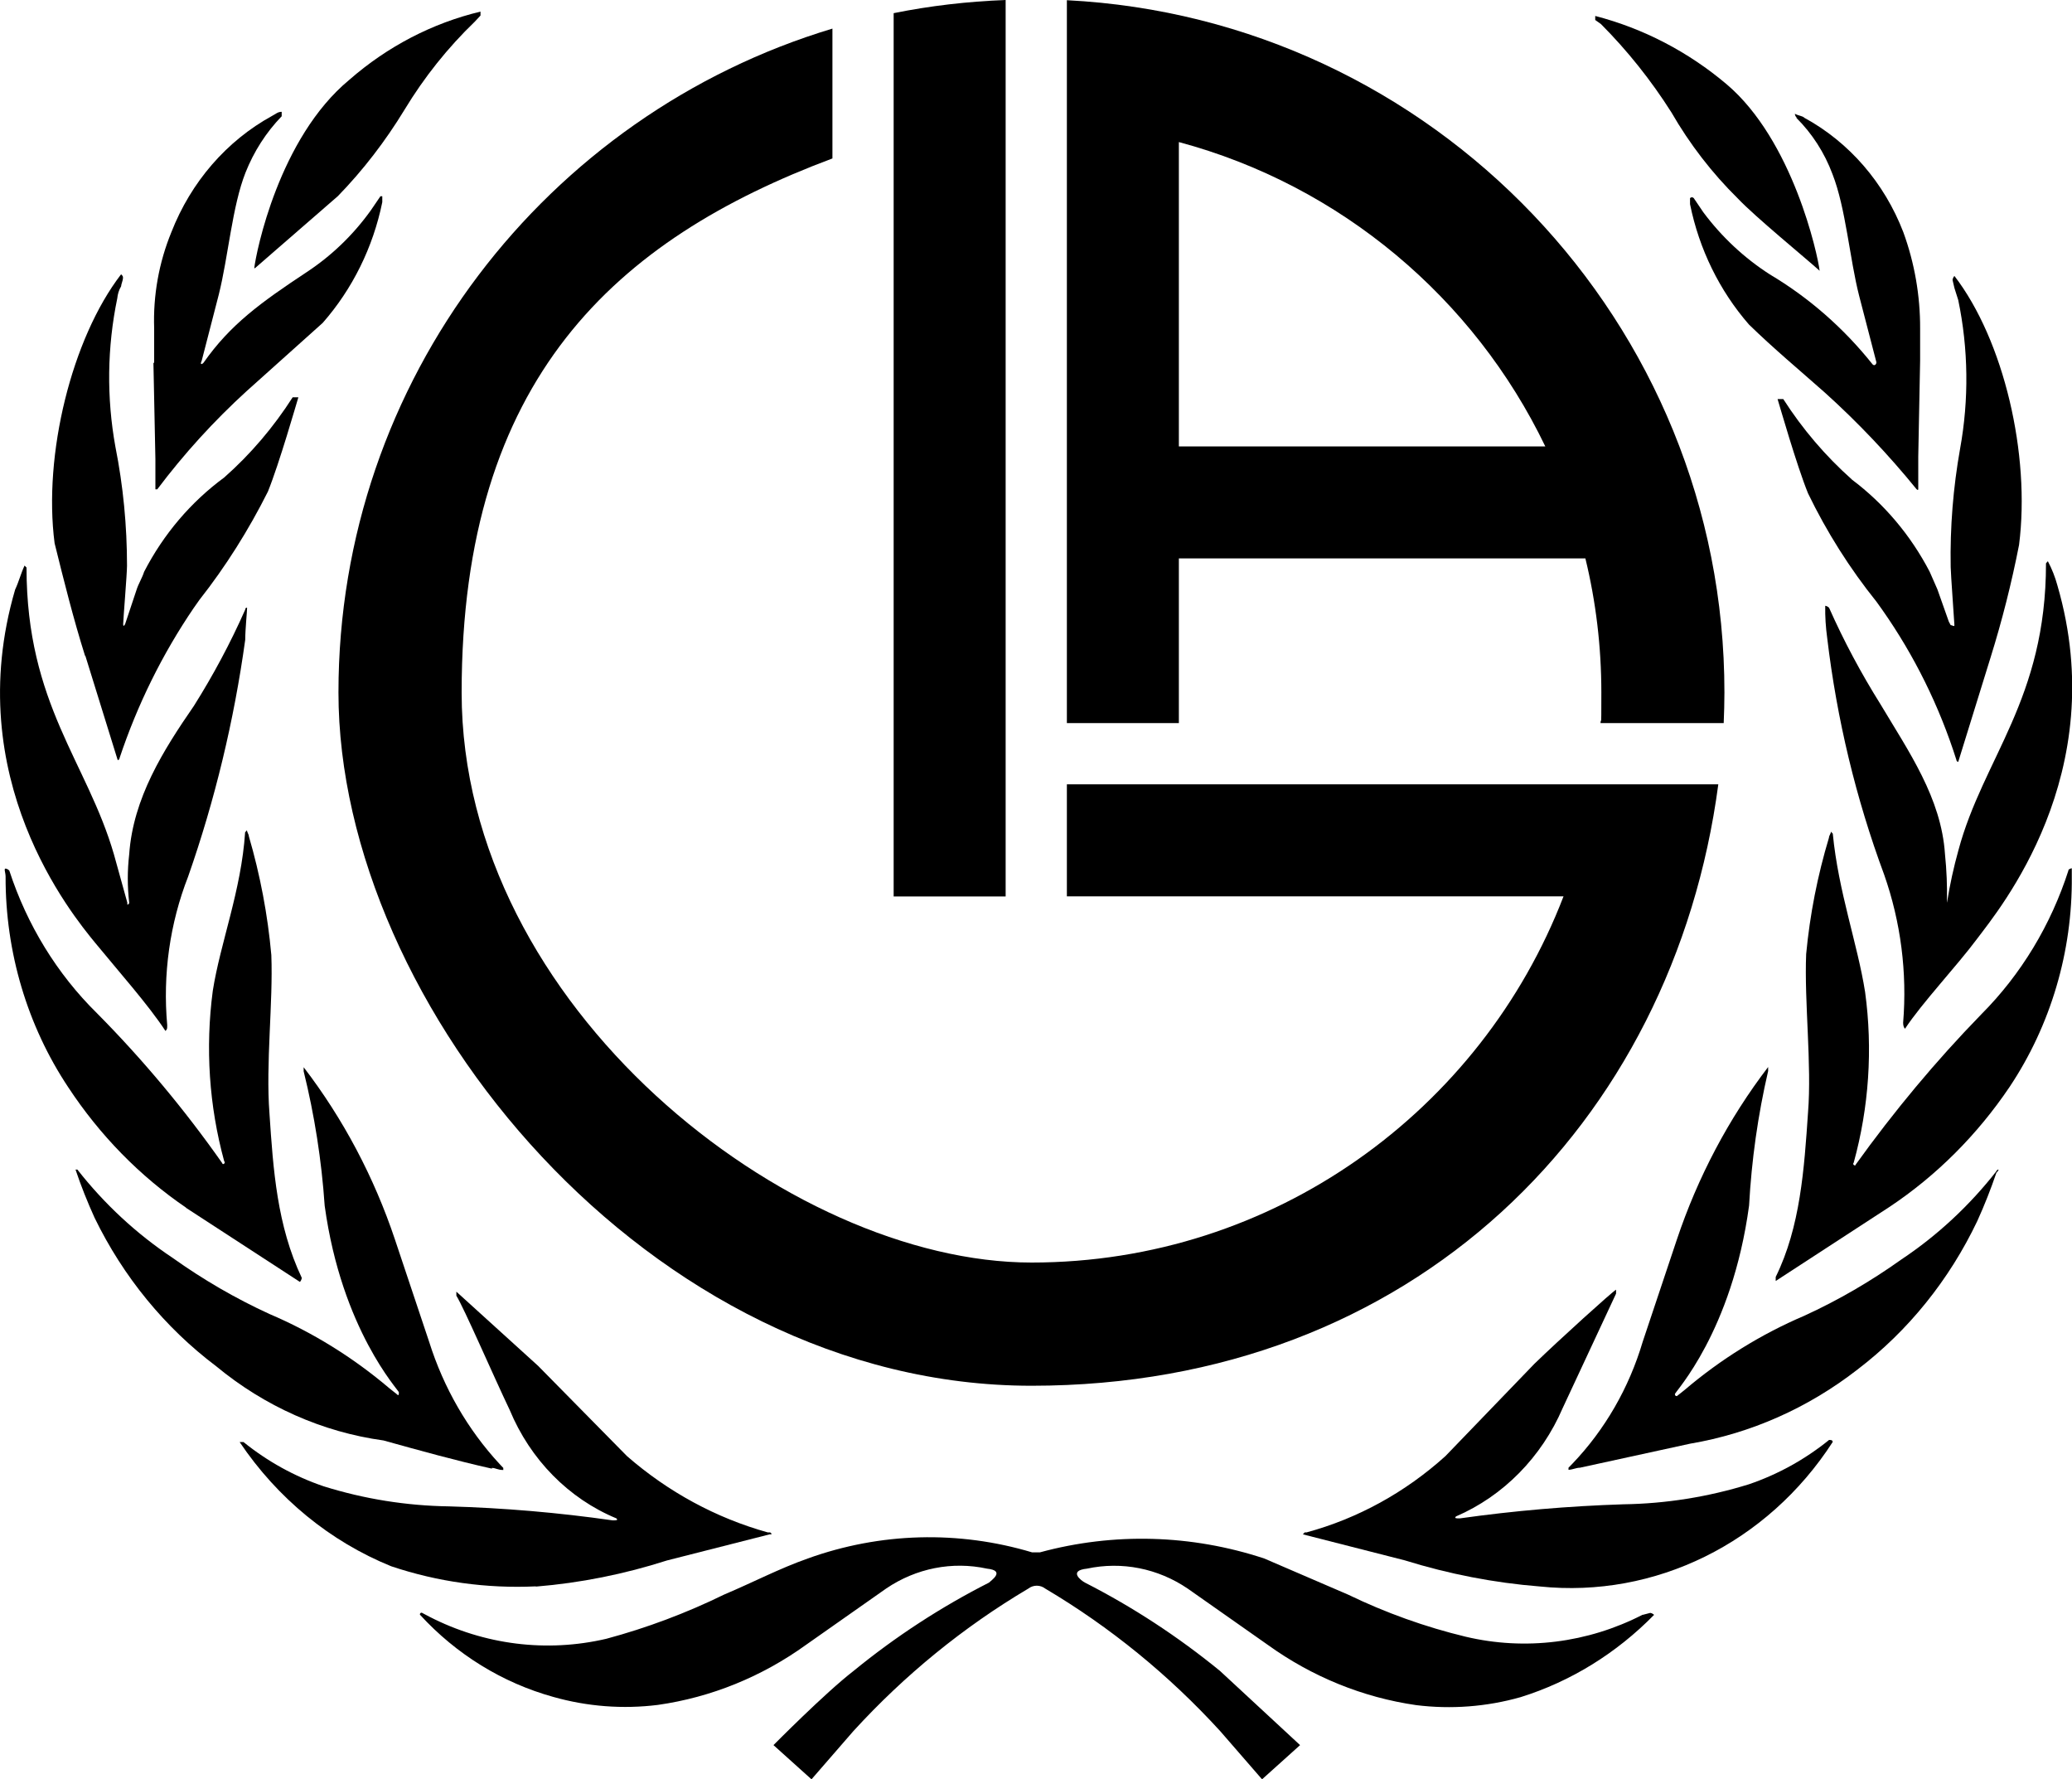
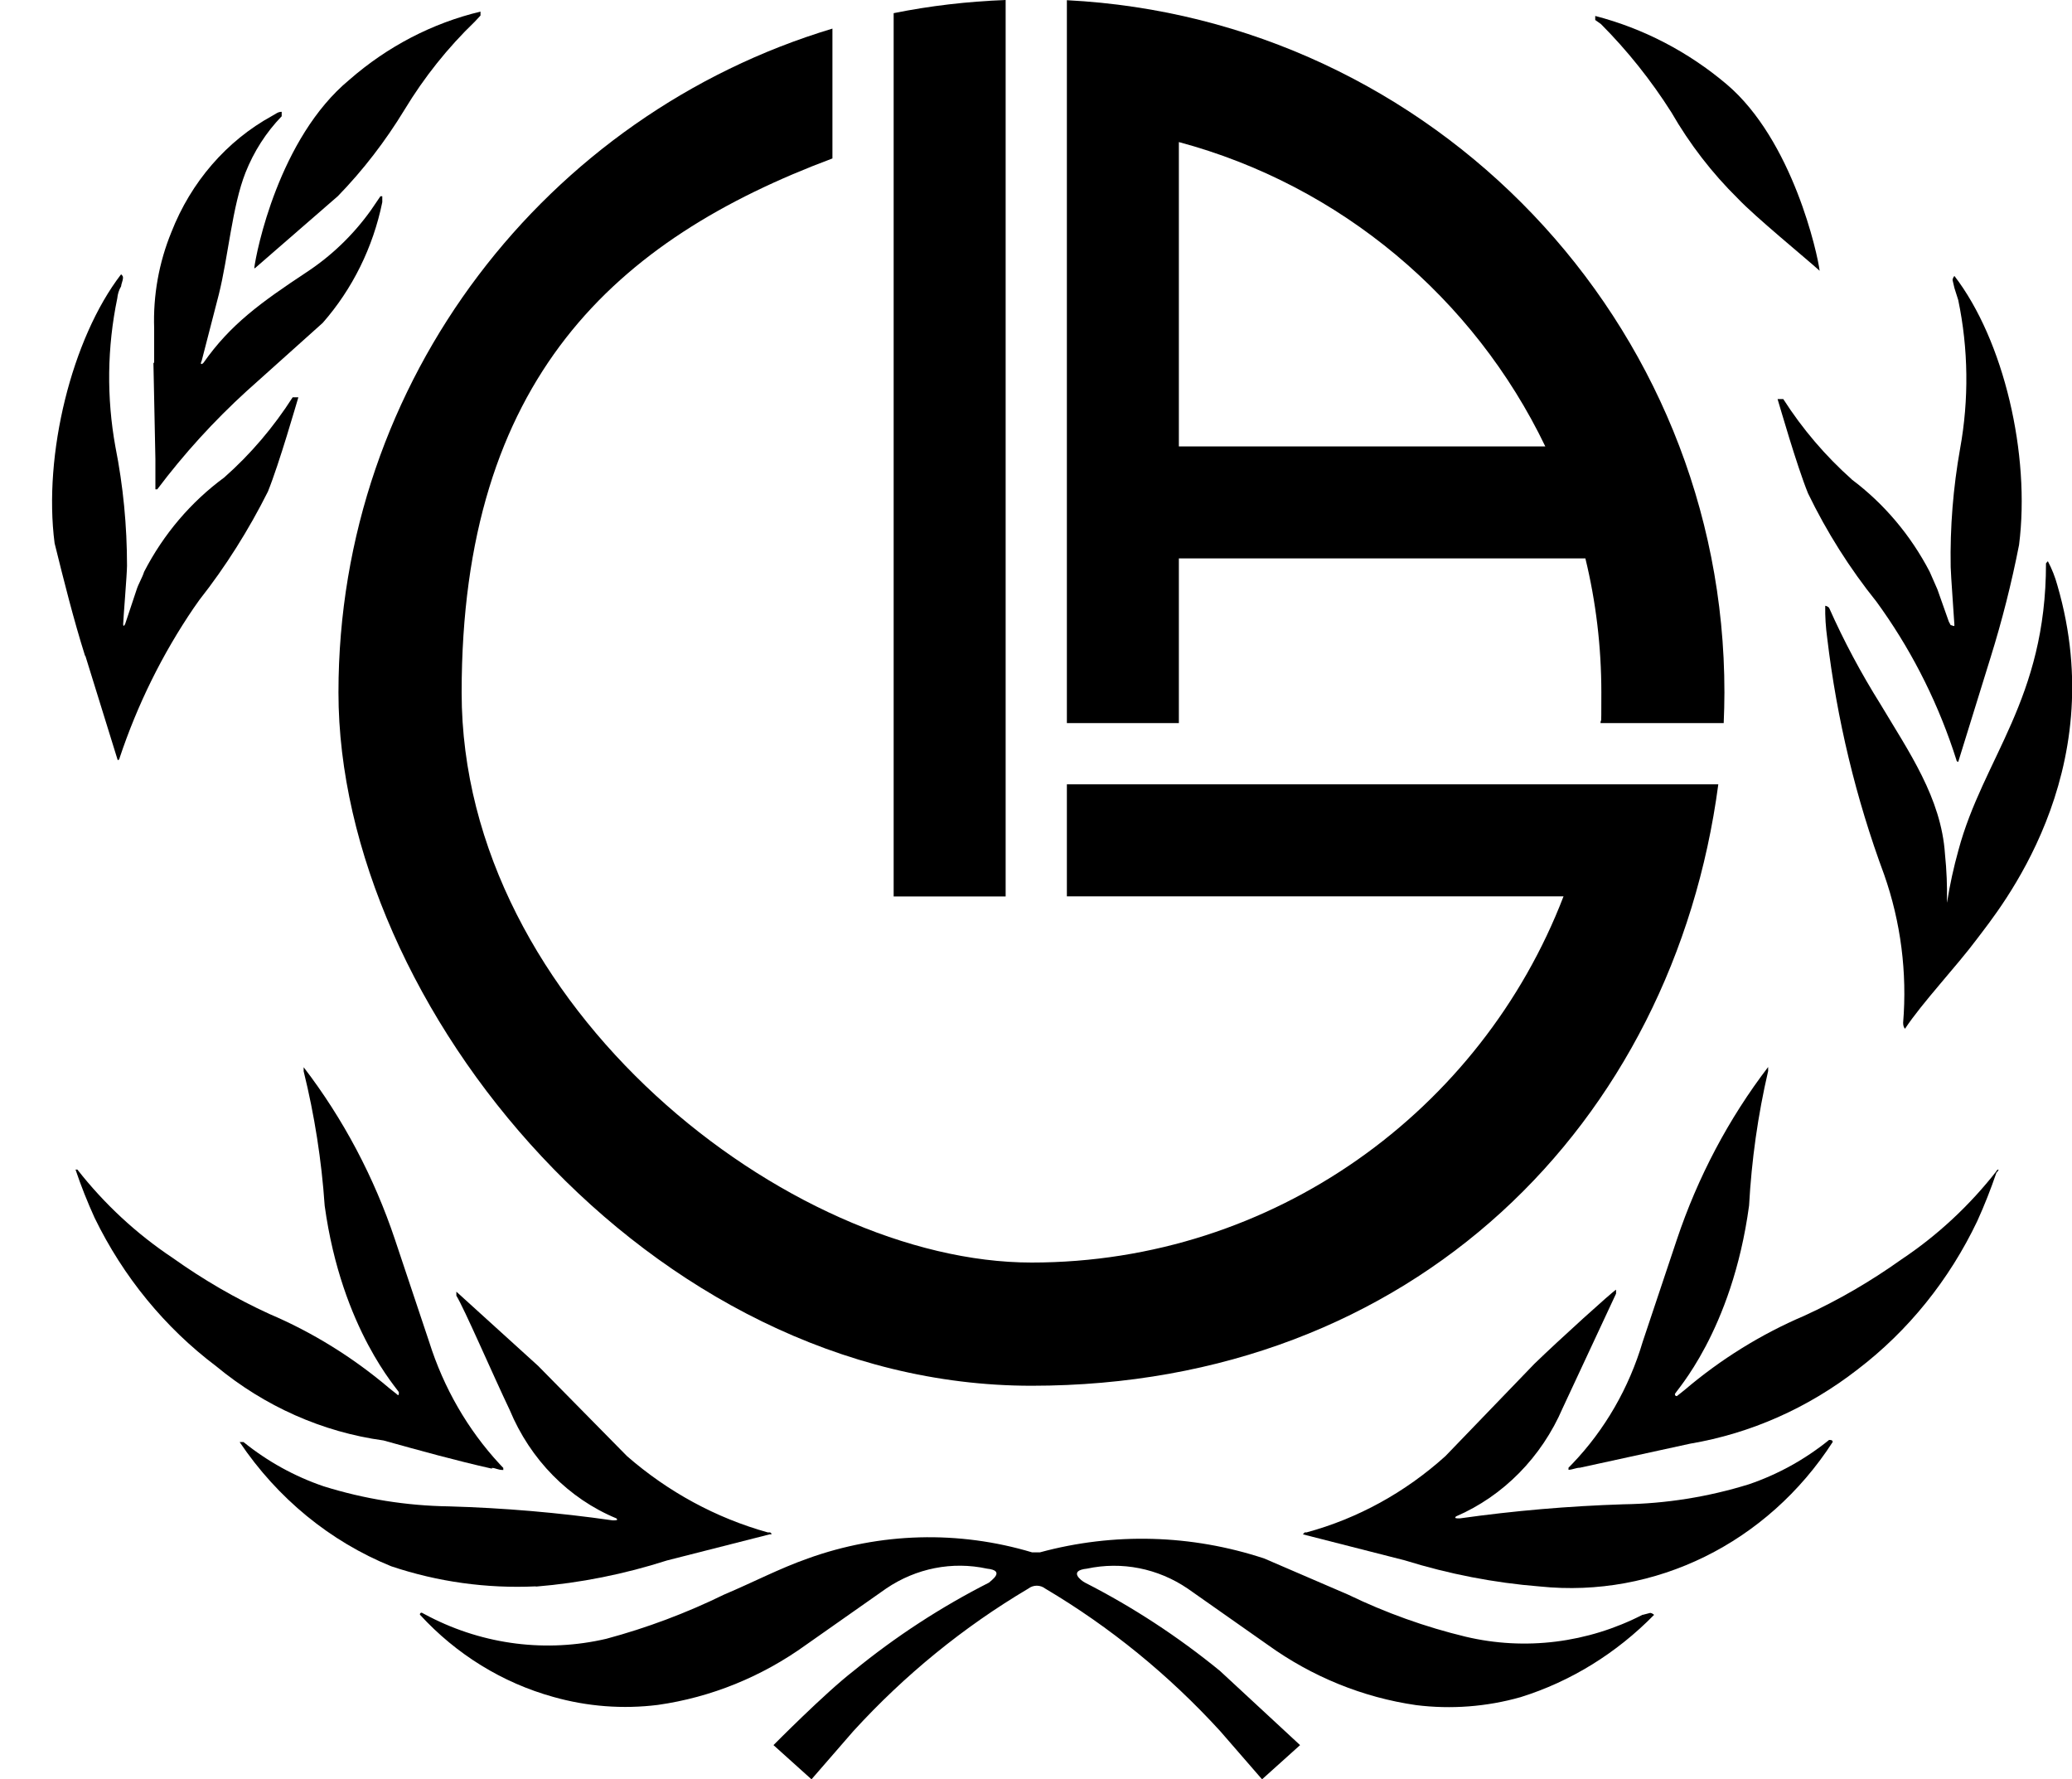
<svg xmlns="http://www.w3.org/2000/svg" version="1.1" viewBox="0 0 2000 1717">
  <g>
    <g id="Layer_1">
      <g>
        <path d="M1585.7,1558.3h-.2c-53,27.2-113.2,34.8-170.7,21.2-39.1-9.4-77.3-23.1-113.7-40.7l-80.8-34.8c-70.3-23.2-145.3-25.3-216.6-5.9h-7.4c-71.1-21.3-146.6-19.3-216.6,5.9-27.5,9.7-53.2,23.2-80.7,34.8-36.6,17.9-74.7,32.2-113.8,42.7-57.5,13.4-117.7,5.9-170.7-21.3l-7.4-3.9c-1.2,0-1.8.6-1.8,1.9,35.2,38.4,79.8,65.8,128.8,79.4,32.9,9.3,67.1,11.9,100.9,7.7,51.4-7.3,100.4-27.2,143.2-58.1l77.3-54.3c28.8-19.5,63.7-26.4,97.2-19.1,18.4,1.9,3.7,11.6,1.9,13.5-46.3,23.5-90.1,52-130.7,85.2-27.6,21.3-77.3,71.6-77.3,71.6l36.7,33,40.4-46.5c49.6-54.3,106.5-100.6,168.8-137.5,4.9-3.8,11.6-3.8,16.5,0,62.3,36.9,119.2,83.2,168.8,137.5l40.4,46.5,36.7-33-77.3-71.6c-40.5-33.1-84.2-61.7-130.3-85.2-3.7-1.9-16.5-11.6,1.9-13.5,33.6-7.2,68.5-.3,97.3,19.3l77.3,54.3c42.8,30.8,91.8,50.7,143.1,58.1,33.8,4.2,68.1,1.6,100.9-7.7,48.4-15.1,92.5-42.4,128.8-79.4-1-1-2.3-1.7-3.7-1.9l-7.3,1.9h0Z" />
        <path d="M1765.4,1389.7h0c-23.3,18.8-49.4,33.2-77.3,42.7-39.4,12.2-80.1,18.7-121.1,19.3-52.8,1.7-105.5,6.2-157.9,13.6-3.7,0-5.5,0-3.7-1.9,45.7-19.7,82.6-57.2,103-104.6l51.5-110.4v-3.8c-3.6,1.9-55,48.4-78.9,71.6l-85.8,89c-38.8,35-84.6,60.2-134,73.6h-1.8l-1.8,1.9,98.4,25.1c42.5,13.2,86.2,21.7,130.3,25.2,111.3,11.5,219.7-41.9,282.7-139.4,0-2-1.8-2-3.7-2Z" />
        <path d="M1927,1130v.3c-26.1,33.3-57.1,62.1-91.8,85.2-29.6,21.1-60.9,39.3-93.7,54.3-41.7,17.8-80.6,41.9-115.6,71.7l-7.3,5.8c-1.3,0-1.9-.7-1.9-2,0-2,55.1-59.9,71.6-181.9,2.4-43.8,8.5-87.2,18.4-129.8v-3.9c-38.1,49.8-67.9,106.2-88.1,166.5l-33,98.7c-13.2,44.5-36.5,84.9-67.9,117.7l-3.7,3.8v2c3.7,0,7.3-2,11-2l106.4-23.2c58.5-9.9,113.9-34.5,161.6-71.6,48.9-37.3,88.5-86.4,115.6-143.3,6.9-15.2,13-30.7,18.4-46.5,3.6-3.8,1.8-3.8,0-1.9h0Z" />
-         <path d="M1996.7,839.6c-17,53-45.9,100.8-84.4,139.4-43.8,45-84.2,93.5-121.1,144.9,0,1.9-3.7,0-1.9-1.9,14.7-53.4,18.5-109.6,11-164.6-7.3-46.5-25.8-96.8-31.2-152.9l-1.8-1.9c0,1.9-1.9,3.8-1.9,5.8-11,36.5-18.4,74.1-22,112.3-1.9,46.5,5.5,106.5,1.8,152.9-3.7,54.3-7.4,110.4-31.2,158.7v3.9l110-71.6c45.3-30.2,84.6-69.5,115.7-115.6,39.7-59.5,60.8-130.6,60.1-203.3v-7.8c-1.4.2-2.7.9-3.7,2l.4-.3h0Z" />
        <path d="M148.1,350.2l1.9,93v29h1.8c25.9-34.4,54.8-66.1,86.3-94.8l73.4-65.8c28.7-32.7,48.6-72.9,57.5-116.5v-5.7h-1.8l-9.2,13.5c-17.1,23.9-38.3,44.2-62.4,60-44,29.1-73.4,50.4-99.1,87.1-1.8,2-3.7,2-1.8-1.9l16.5-63.9c9.2-36.8,12.9-85.1,25.8-117.7,8.1-20.4,19.9-38.8,34.9-54.3v-4.3c-3.7,0-5.5,1.9-9.2,3.9-44,24.1-78.4,63.9-97.3,112.3-12,29.3-17.7,61-16.6,92.9v32.9l-.6.4h0Z" />
        <path d="M246.1,258.8l80-69.5c24.4-25.1,45.9-53.1,64.3-83.3,19-31.4,41.8-60,67.9-85.1l5.5-5.9v-3.8c-46.5,11.1-89.9,33.7-126.6,65.8-68,56.2-90,166.4-91.8,181.9l.7-.2h0Z" />
        <path d="M1613.3,108.4c17.7,30.7,39.3,58.7,64.2,83.2,16.5,17.5,66.1,58.1,78.9,69.7-1.8-15.5-25.8-125.9-89.9-180.1-37.2-31.4-80.4-53.8-126.7-65.8v3.9l5.5,3.9c25.6,25.7,48.4,54.3,68,85.2h0Z" />
-         <path d="M1733.9,113.7c15.3,15.2,27.2,33.7,34.9,54.3,12.9,32.9,16.5,81.5,25.8,117.7l16.6,63.9c0,2-1.9,3.9-3.7,2-27.9-35-61.5-64.4-99.2-86.8-24.6-15.8-46.4-36.1-64.2-60l-9.2-13.6c-1-1.1-2.6-1.1-3.6,0,0,0,0,0,0,0v5.8c8.8,43.4,28.4,83.5,56.9,116.2,23.9,23.3,49.5,44.6,73.4,65.8,31.6,28.5,61.1,59.6,88.2,92.9,0,0,1.8,2,1.8,0v-31l1.8-92.9v-31c.1-31.8-5.4-63.3-16.2-92.9-18.3-47.6-52.2-86.8-95.5-110.4-1.8-1.9-5.5-1.9-9.2-3.9.1,1.5.8,2.9,1.9,3.9h-.3Z" />
        <path d="M1879.3,870.8h0c.3-15.5-.3-31-1.9-46.5-3.6-54.3-34.9-98.8-62.4-144.9-18.6-29.7-35.2-60.7-49.5-92.9-1-1-2.3-1.7-3.7-1.9-.2,10.4.5,20.7,1.9,31,9.3,78.3,27.7,155,55,228.5,16,45.6,22.3,94.4,18.3,142.9,0,2.6.6,4.5,1.8,5.8,16.6-25.2,49.6-60,69.8-87.1,20.2-27.1,130.3-158.7,77.3-340.8-2.2-8.1-5.3-15.9-9.2-23.3l-1.8,2c0,131.6-60.6,187.8-84.5,276.8-4.6,16.5-8.3,33.3-11,50.4h0Z" />
        <path d="M1787.4,462.6c-25.3-22.5-47.6-48.6-66.1-77.5h-5.5c1.8,5.8,18.4,63.9,29.4,91,18.1,37.4,40.3,72.5,66.1,104.6l5.5,7.7c30.9,44,55.1,92.9,71.6,144.9,0,1,.8,1.9,1.8,1.9l31.2-100.7c11.1-35.6,20.3-71.9,27.5-108.7,11.1-87.1-14.7-197.5-62.4-259.5-1,1.1-1.6,2.4-1.8,3.9l1.8,7.7,3.7,11.7c9.8,47.1,10.4,95.9,1.8,143.3-6.7,37.6-9.8,75.9-9.1,114.2,0,5.8,3.6,54.3,3.6,56.2s-1.8,0-3.6,0l-1.8-3.4-11-31.1-7.5-17.1c-18.4-35.3-44.1-65.7-75.2-89h0Z" />
        <path d="M82.1,632.9h.3c0,0,31.2,100.6,31.2,100.6,1,0,1.8-.8,1.8-1.9,17.2-51.6,41.3-100.4,71.6-144.9l5.5-7.8c25.4-32.3,47.5-67.4,66.1-104.5,11-27.2,27.6-85.2,29.4-91h-5.5c-18.5,28.9-40.7,55-66.1,77.4-32.1,23.6-58.6,54.7-77.3,91-1.8,5.8-5.5,11.6-7.3,17.4l-11,33s-1.9,3.9-1.9,0,3.7-48.4,3.7-56.2c0-38.6-3.7-77.1-11.2-114.8-8.6-47.4-8-96.1,1.8-143.3.4-4.1,1.6-8.1,3.7-11.6,0-1.9,1.8-5.8,1.8-7.8s0-1.9-1.8-3.8c-47.7,61.9-75.3,174.2-64.2,259.5,9.1,36.8,18.3,73.5,29.4,108.7h0Z" />
        <path d="M517.1,1530.9l.3.2c42.9-3.5,85.2-12,126.4-25.2l99.1-25.2h1.8c0-1-.8-1.9-1.8-1.9h-1.9c-49.8-13.9-96.1-39-135.8-73.6l-85.8-87.1-78.9-71.6v3.9c7.3,11.6,34.9,75.5,51.5,110.3,19.9,47.9,56.9,85.5,103,104.6,1.8,1.9,0,1.9-3.7,1.9-52.4-7.5-105.1-12-157.9-13.5-41-.6-81.8-7.1-121.1-19.4-27.9-9.5-54-23.9-77.3-42.7h-3.7c36.5,54.3,87.4,96,146.3,119.9,45,15.1,92.3,21.6,139.5,19.4h0Z" />
        <path d="M474.8,1417.1v-.5c3.7,0,5.5,2,11,2v-2l-3.6-3.8c-30.8-33.3-54-73.6-67.9-117.7l-33-98.7c-20.2-60.4-50-116.7-88.2-166.5v3.9c10.5,42.5,17.3,86,20.3,129.8,16.5,120,71.6,178.1,71.6,180s0,3.9-1.9,1.9l-7.3-5.8c-35-29.7-74-53.9-115.6-71.6-32.8-15-64.1-33.2-93.7-54.3-34.7-23.1-65.7-51.8-91.8-85.1h-1.8c5.3,15.8,11.5,31.3,18.4,46.5,27.7,57,68,106.1,117.4,143.3,46.8,38.7,102.5,63.5,161.5,71.6,34.9,9.7,69.8,19.4,104.6,27.2h0Z" />
        <path d="M159.7,995.1s0,0,0,0c0,0,0,0,0,0h.2Z" />
-         <path d="M159.7,994.9c1.7-1.8,1.7-1.9,1.7-5.7-4.4-48.8,2.5-98,20.2-143.3,25.9-73.9,44.3-150.5,55.1-228.5,0-9.7,1.8-27.2,1.8-31-1.2,0-1.8.6-1.8,1.9-14.3,32.3-30.9,63.3-49.6,93-29.4,42.6-58.7,89-62.4,143.3-1.8,15.4-1.8,31,0,46.5,0,1-.8,1.9-1.8,1.9v-1.9l-12.9-46.5c-25.8-89.1-84.4-144.9-84.4-276.9l-1.9-1.9c-3.6,7.7-5.5,15.5-9.1,23.2-53.3,182,55,313.7,77.3,340.9,22.2,27.1,51.4,59.9,67.8,85h0Z" />
-         <path d="M179.7,1165.5h-.3c0,0,110.1,71.6,110.1,71.6,1-1.1,1.6-2.4,1.8-3.9-23.9-50.4-27.6-104.5-31.2-158.7-3.7-48.4,3.6-106.5,1.8-152.9-3.5-38.9-10.8-77.3-21.7-114.6,0-1.9-1.8-3.8-1.8-5.8l-1.8,2c-3.7,56.2-23.9,106.5-31.2,152.9-7.3,55.1-3.6,111.1,11,164.5,1.9,2-1.8,3.9-1.8,2-36.4-51.8-76.9-100.3-121.1-144.9-38.4-37.8-67.4-85.1-84.5-137.5-1-1.1-2.2-1.8-3.6-2-1.9,0,0,3.9,0,7.8-.2,72.7,20.9,143.8,60.5,203.3,30.4,46.2,69,85.7,113.8,116.2h0Z" />
      </g>
      <g>
        <path d="M1029.8.2v697.6h108.1v-158.9h392.4c10.1,41.5,15.4,84.9,15.4,129.4s-.3,19.7-.8,29.5h118.9c.4-9.8.7-19.6.7-29.5C1664.7,310.9,1382.9,18.1,1029.8.2h0ZM1137.9,430.8V137.1c156.1,41.8,284.9,150.7,353.7,293.7h-353.7Z" />
        <path d="M1592.6,756.9h-562.8v108.1h479.4c-79.3,206.4-279.5,353.4-513.5,353.4s-550.1-246.8-550.1-550.1,149.1-437.3,357.9-515.4V27.6c-275.5,82.8-476.8,338.6-476.8,640.7s300.1,669,669,669,619.4-253.3,662.9-580.4h-66,0Z" />
        <path d="M862.6,12.7v852.4h108.1V0c-36.9,1.4-73,5.6-108.1,12.7h0Z" />
      </g>
    </g>
  </g>
</svg>